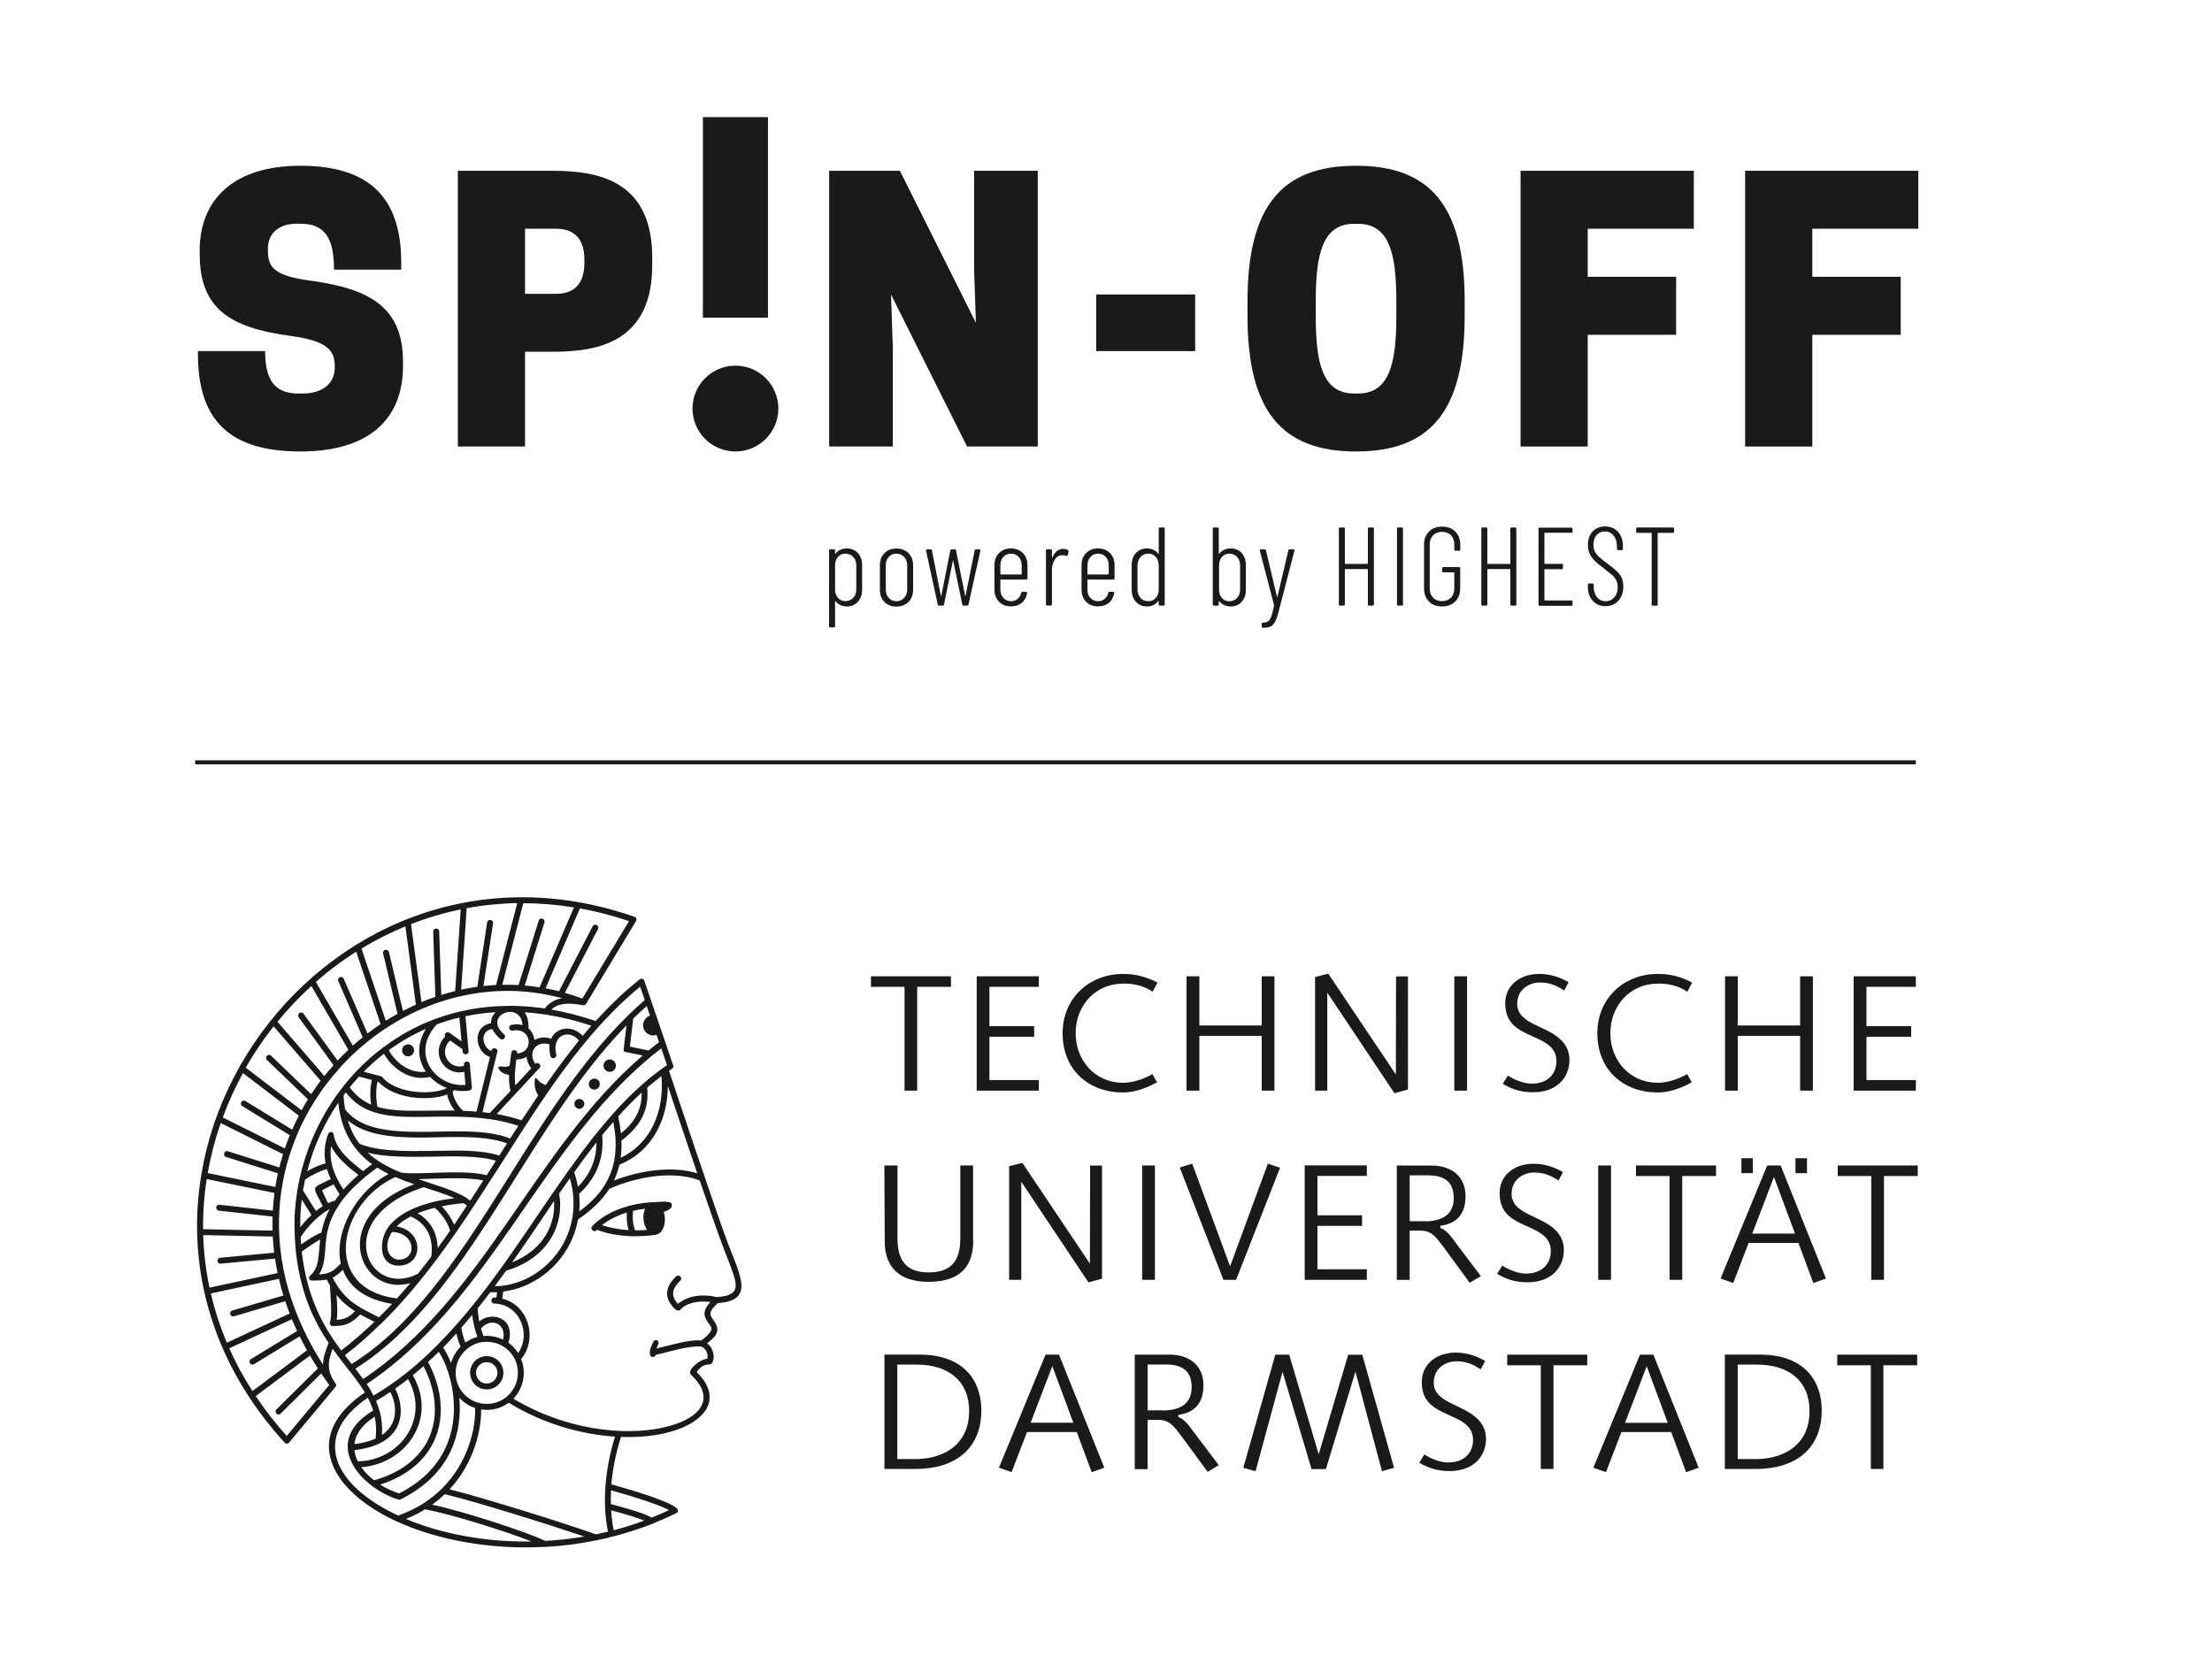
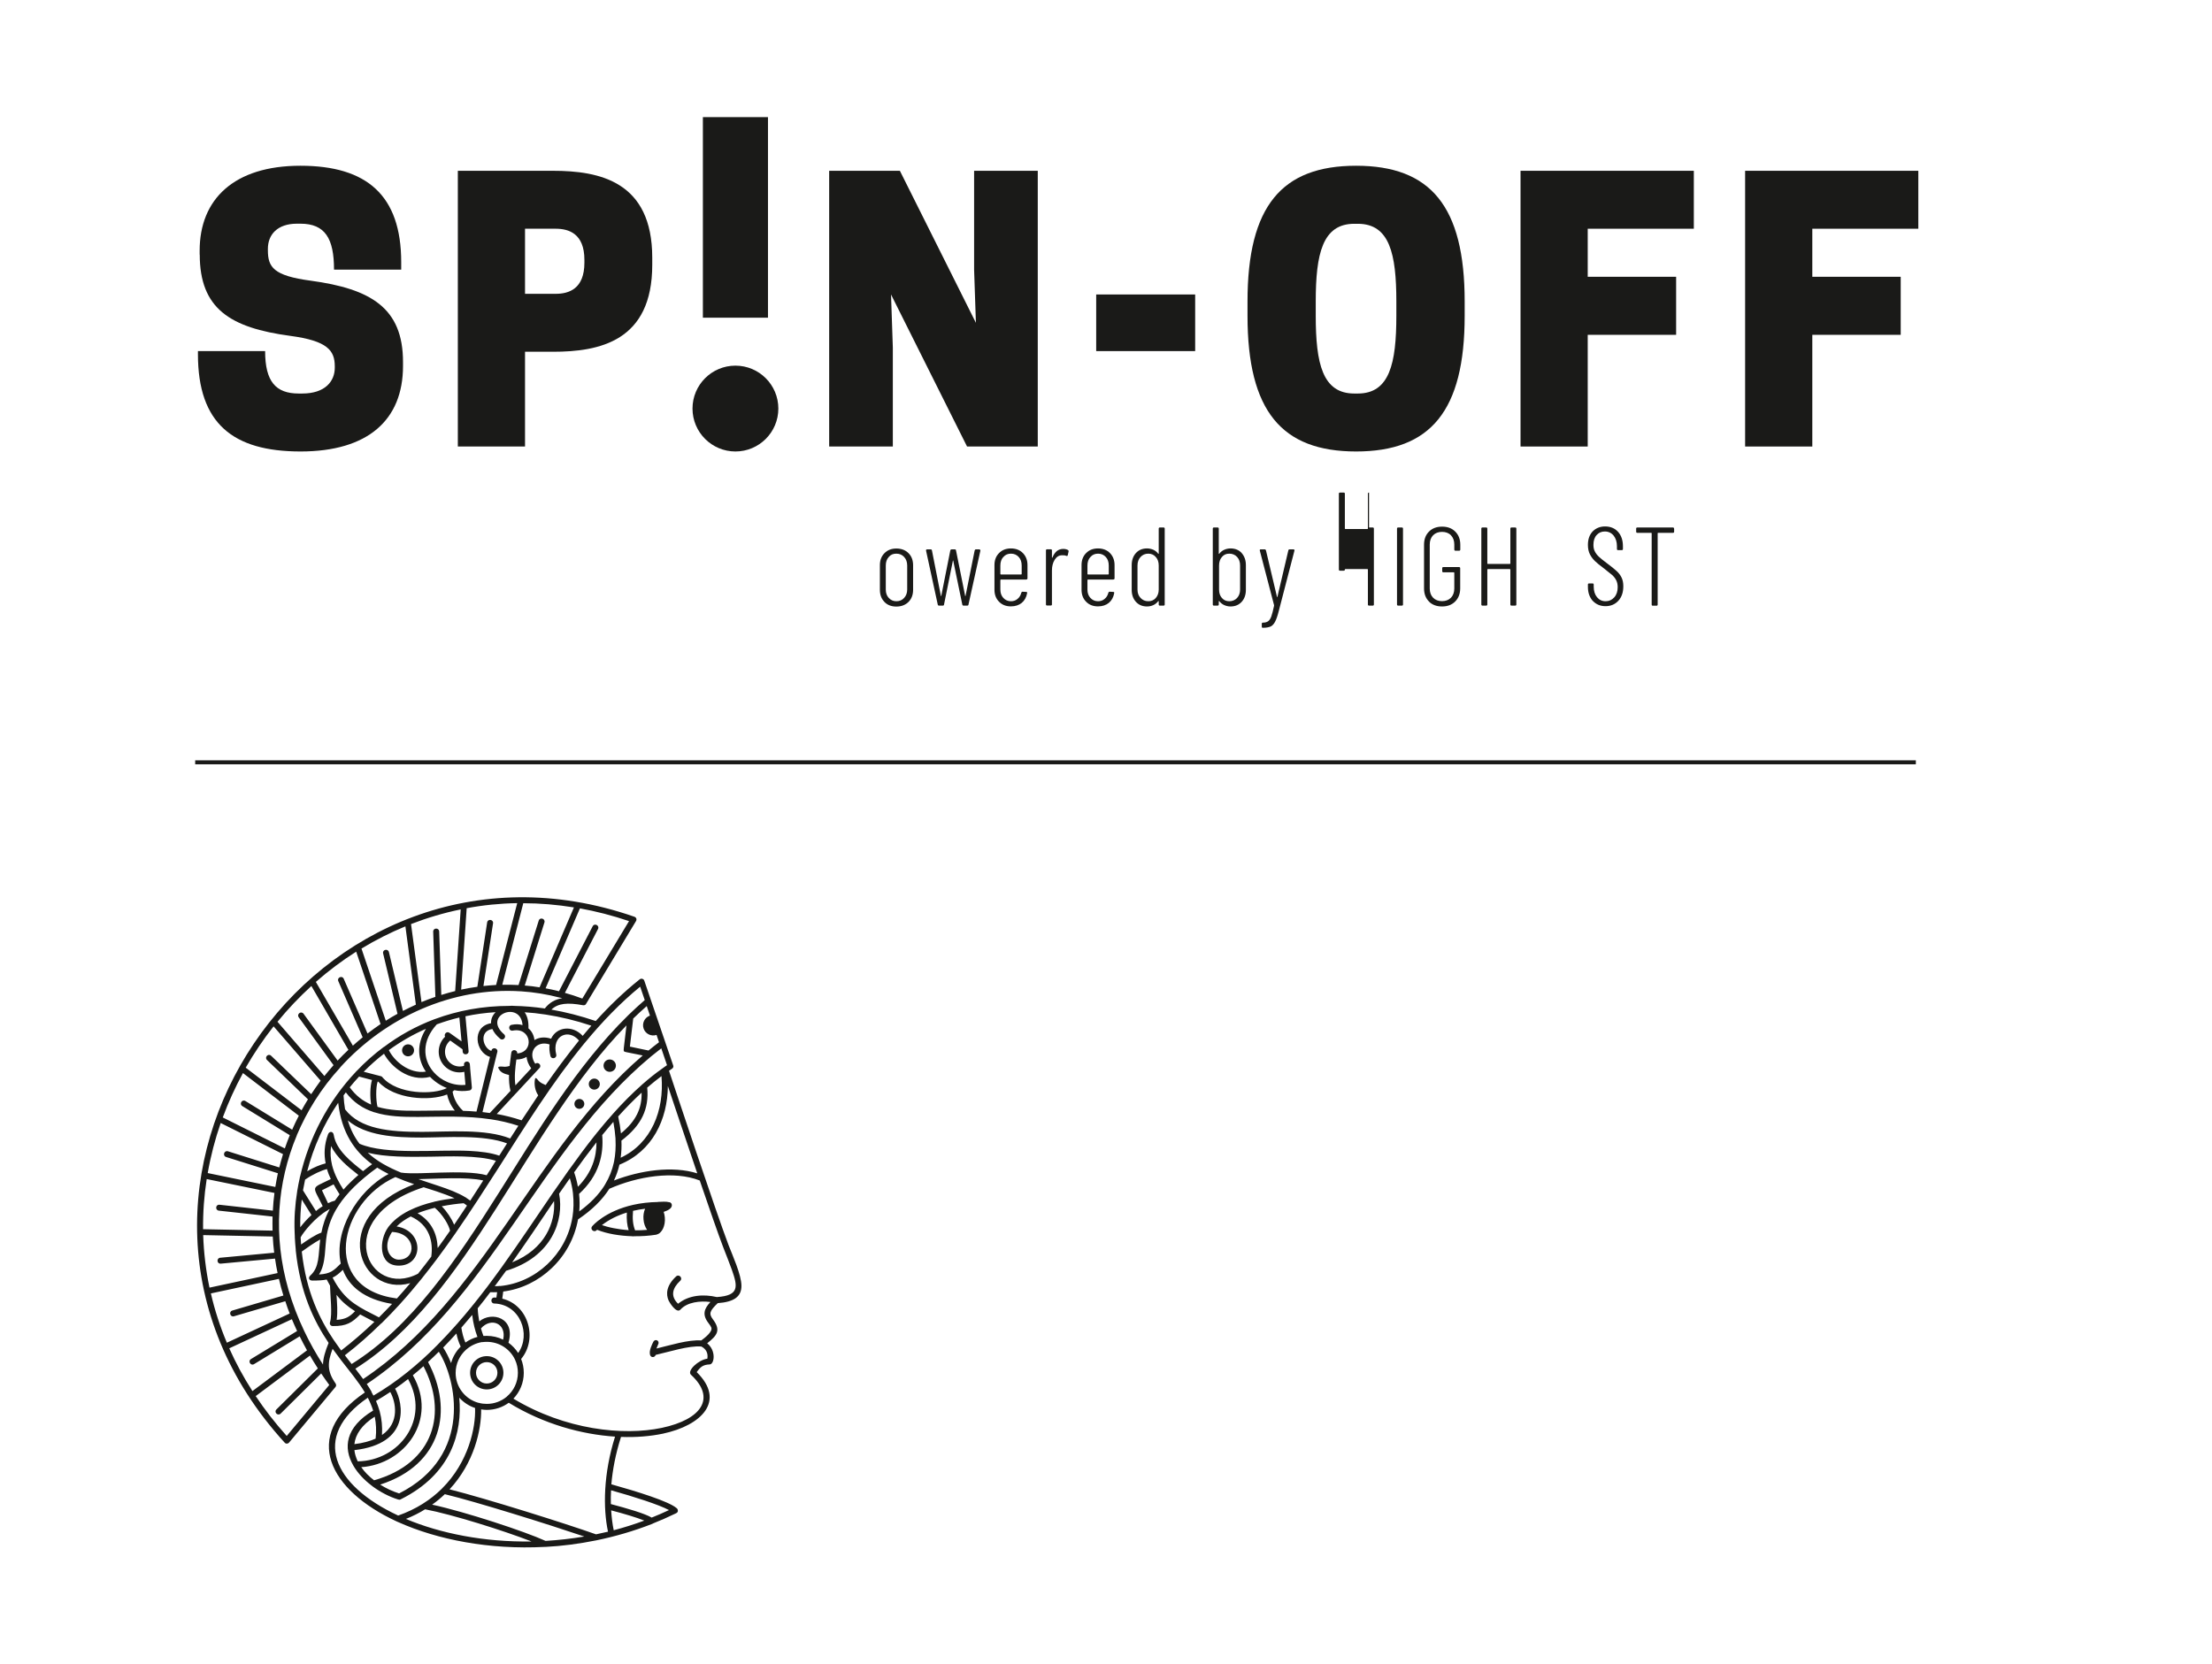
<svg xmlns="http://www.w3.org/2000/svg" id="Ebene_1" data-name="Ebene 1" viewBox="0 0 232.44 174.91">
  <defs>
    <style>      .cls-1 {        fill: #1a1a18;      }      .cls-1, .cls-2 {        stroke-width: 0px;      }      .cls-2 {        fill: #fff;      }    </style>
  </defs>
  <rect class="cls-2" width="232.44" height="174.91" />
  <rect class="cls-1" x="20.51" y="79.91" width="180.81" height=".42" />
  <g>
    <path class="cls-1" d="M69.14,126.32c.42-.02.87-.05,1.16.03.21.01.3.17.3.32,0,.38-.49.57-.86.7.06.18.1.38.12.58.08.88-.3,1.67-.86,1.8-.02,0-.04.01-.06.02-.69.11-1.5.17-2.33.16-.06.02-.12.02-.18,0-1.29-.04-2.63-.25-3.69-.68-.02.02-.03.03-.03.03-.27.32-.75-.08-.48-.4,0,0,.07-.09.2-.21.02-.02.04-.04.06-.06.69-.64,2.78-2.22,6.67-2.28M66.52,127.26c-.08.88,0,1.51.22,2.05.4,0,.82-.01,1.26-.05-.2-.28-.35-.67-.38-1.1-.04-.41.03-.81.17-1.12-.43.05-.85.12-1.27.22M66.06,129.29c-.17-.53-.23-1.12-.19-1.85-.95.29-1.85.72-2.62,1.32.29.1.7.22,1.22.32.46.09.99.17,1.59.21M75.31,136.33s.01,0,.02,0h-.01s-.01,0-.01,0ZM51.15,146.03c-.97,0-1.75-.78-1.75-1.75s.78-1.75,1.75-1.75,1.75.78,1.75,1.75-.78,1.75-1.75,1.75M51.15,145.41c.62,0,1.12-.5,1.12-1.13s-.5-1.12-1.12-1.12-1.13.5-1.13,1.12.51,1.13,1.13,1.13M43.51,110.39c0,.35-.28.63-.63.63s-.63-.28-.63-.63.28-.63.63-.63.63.28.63.63M61.4,116.02c0,.28-.23.52-.52.52s-.52-.23-.52-.52.23-.52.52-.52.52.23.52.52M64.72,112c0,.36-.29.65-.65.65s-.65-.29-.65-.65.29-.65.65-.65.65.29.65.65M63.03,113.94c0,.32-.26.58-.58.58s-.58-.26-.58-.58.26-.58.58-.58.58.26.58.58M52.16,136.39l.08-.58c-.24.01-.48.01-.72,0-.43.57-.87,1.14-1.32,1.69.02.49.08.95.16,1.38,1.33-1.1,3.85-.37,3.07,2.24.4.29.75.66,1.02,1.08,1.39-1.96.2-5.12-2.51-5.2-.42-.01-.4-.64.02-.63.07,0,.14,0,.2.01M52.78,136.49c2.79.67,3.74,4.25,1.98,6.34.18.45.28.94.28,1.46,0,1.05-.42,2.01-1.09,2.71,5.46,3.29,11.55,3.92,15.59,3.07,4.21-.89,5.72-3.14,3.07-5.58-.46-.42.8-1.58,1.72-1.69.1-.6-.15-1.03-.63-1.28-1.31-.12-3.41.57-4.8.88-.08.27-.48.34-.59,0-.14-.45.23-1.14.33-1.35.19-.41.71-.14.53.22-.06.13-.13.3-.19.46,1.44-.34,3.35-.95,4.71-.85.34-.25,1.24-.92,1.05-1.37-.05-.12-.15-.27-.32-.49-.67-.89-.39-1.51.23-2.18-1.07-.14-2.43,0-3.15.8-.42.46-1.16-.77-1.24-.95-.3-.68-.25-1.58.79-2.54.31-.28.73.18.43.46-.83.77-1.04,1.6-.26,2.38l.04.03c1.12-.92,2.68-1.02,4.06-.7h.01s.01,0,.01,0c2.37-.16,2.18-1.11,1.57-2.85-.24-.69-.57-1.48-.92-2.4-.51-1.33-1.45-4.05-2.46-7-2.7-1.06-6.54-.44-9.5.87-.73,1.14-1.8,2.22-3.29,3.22-.73,4.04-4.03,7.1-7.86,7.58l-.1.74ZM50.54,139.62c.08.28.17.54.26.79.12,0,.23-.01.35-.01.62,0,1.2.14,1.72.4.39-1.68-1.26-2.41-2.34-1.17M50.56,148.13c.03,2.12-.73,5.61-3.32,8.4,3.9.98,12.3,3.63,15.39,4.73.42-.09.84-.18,1.26-.28-.53-2.47-.49-6.09.74-9.99-3.5-.23-7.48-1.3-11.17-3.56-.64.47-1.44.75-2.3.75-.2,0-.4-.02-.6-.05M46.73,157.05c-.4.38-.84.75-1.32,1.09,3.51.76,9.73,2.81,11.92,3.81,1.34-.08,2.7-.23,4.07-.46-3.75-1.27-11.31-3.64-14.66-4.45M44.67,158.63c-.61.38-1.28.72-2.02,1.01,3.6,1.52,8.24,2.45,13.21,2.37-2.93-1.14-8.37-2.85-11.18-3.38M41.83,159.29c.96-.34,1.81-.75,2.56-1.22.03-.03.06-.05.09-.06.72-.45,1.35-.96,1.9-1.5.02-.02.04-.05.06-.06,2.8-2.78,3.56-6.41,3.48-8.47-.64-.21-1.21-.59-1.66-1.08.34,3.64-.83,8.02-6.11,10.66-.08.05-.1.05-.15.06-.03,0-.1,0-.19-.03-.9-.28-1.82-.76-2.63-1.35-.1-.07-.1-.07-.19-.15-.73-.56-1.36-1.23-1.8-1.95-.05-.08-.05-.08-.08-.14-1.04-1.82-.85-3.98,2.1-5.75-.15-.47-.34-.92-.56-1.35-6.02,4.11-3.63,9.21,3.18,12.38M50.29,147.43s.04,0,.06.02c.26.07.53.1.81.1.79,0,1.51-.28,2.07-.74.01-.01.02-.02.03-.03.71-.6,1.16-1.49,1.16-2.5,0-.48-.1-.94-.29-1.35-.01-.02-.03-.05-.03-.07-.53-1.09-1.65-1.83-2.94-1.83-.16,0-.32.01-.48.03h-.07c-.6.11-1.14.37-1.58.75l-.05.04c-.67.6-1.1,1.47-1.1,2.44,0,1.51,1.02,2.77,2.4,3.15M39.02,146.28s.02.03.03.05c.07.11.13.23.19.35,1.23-.72,2.4-1.53,3.51-2.42.01-.01.03-.02.05-.04.52-.42,1.04-.86,1.54-1.31.02-.03.05-.05.08-.07.51-.46,1.01-.94,1.49-1.43.02-.02.04-.04.06-.06.65-.66,1.29-1.34,1.91-2.04.02-.04.05-.08.09-.1.56-.63,1.1-1.28,1.64-1.94.02-.05.05-.08.09-.11.48-.59.94-1.19,1.41-1.8.04-.06.04-.04.08-.1.52-.69,1.02-1.38,1.53-2.08.02-.04.04-.07.07-.1,1.84-2.57,3.6-5.22,5.36-7.79.01-.03.03-.06.06-.08.5-.73,1.01-1.45,1.51-2.16.01-.03.03-.06.06-.08.87-1.22,1.75-2.41,2.65-3.55.08-.11.17-.21.26-.32.02-.04.04-.07.07-.09.53-.65,1.06-1.29,1.61-1.9.02-.03.04-.05.06-.07.97-1.09,1.98-2.11,3.03-3.04.02-.03.05-.05.08-.07.66-.58,1.33-1.12,2.03-1.61.03-.02.05-.04.08-.06l.1-.07s.03-.02.05-.04c.1-.07.19-.13.29-.2l-.6-1.77c-.34.26-.68.53-1.01.8-.02.02-.03.03-.05.04-11.8,9.8-16.84,25.7-29.89,34.44.18.27.35.54.51.82M52.54,135.16s.03,0,.04,0c3.68-.36,6.9-3.28,7.56-7.17,0-.03,0-.06.02-.1.12-.78.14-1.6.05-2.44,0-.03-.01-.07-.01-.1-.06-.5-.17-1-.32-1.51-.38.54-.76,1.08-1.13,1.62.54,2.76-.73,6.64-5.57,8.1-.39.54-.79,1.09-1.19,1.62.19,0,.37-.01.56-.03M65.22,121.68c3.22-1.51,4.6-4.97,4.29-8.58-.51.38-1.01.79-1.5,1.21.21,2.22-.58,3.95-2.71,5.57.03.62,0,1.22-.08,1.8M65.25,119.12c1.59-1.3,2.21-2.64,2.17-4.28-.85.78-1.67,1.62-2.46,2.5.13.61.23,1.2.29,1.78M60.73,124.73c1.48-1.5,1.95-3.12,1.95-4.67-.81,1.03-1.59,2.08-2.35,3.15.18.51.31,1.02.4,1.53M53.8,132.68c3.48-1.39,4.58-4.2,4.42-6.45-.79,1.17-1.56,2.3-2.29,3.39-.7,1.02-1.4,2.05-2.12,3.06M56.57,115.14c-.34-.48-.47-1.18-.35-1.74.06-.29.34.17.4.22.19.19.46.31.72.42.53-.76,1.06-1.5,1.61-2.24.62-.83,1.25-1.64,1.89-2.44-1.07-1.28-2.89-.55-2.39,1.47.1.4-.51.56-.61.15-.11-.45-.14-.85-.09-1.21-1.37-.45-2.35.8-1.5,2.04.28-.27.72.15.44.44l-2.44,2.63s-.05.06-.08.08l-1.97,2.12c.86.16,1.72.37,2.61.67.58-.88,1.16-1.76,1.75-2.63M53.48,112.98c-.47-.11-.93-.26-1.12-.75-.09-.22.6-.11.69-.11.17,0,.34-.04.5-.09.04-.35.08-.69.13-1.03,0,0,0-.02,0-.03.02-.11.03-.22.05-.33.06-.41.67-.33.62.08,1.85-.15,1.48-2.79-.47-2.4-.41.08-.53-.53-.12-.61.44-.09.83-.07,1.15.03-.2-2.65-4.26-1.03-1.95.96.32.27-.09.75-.41.47-.41-.35-.67-.69-.81-1.02-1.44.22-1.02,1.99-.1,2.31v-.05c.11-.4.72-.25.62.15l-.08.32s0,.03-.01.04l-1.47,5.96c.26.03.51.06.77.1l2.17-2.33c-.13-.54-.17-1.1-.15-1.66M55.33,111.08c-.28.17-.64.27-1.07.28-.12.89-.23,1.83-.1,2.71l1.66-1.79c-.3-.4-.45-.81-.49-1.21M37.73,113.15c-.34.37-.67.74-.98,1.13.63.87,1.38,1.44,2.24,1.81-.11-.77-.12-1.87.1-2.58l-1.36-.36ZM35.54,115.9c-1.5,2.21-2.6,4.66-3.26,7.2.67-.4,1.39-.7,1.94-.83-.19-.96-.15-1.97.25-3.05.14-.37.54-.33.6.06.25,1.59,1.84,2.84,3.08,3.81.3-.24.61-.49.95-.73-1.8-1.32-3.2-3.27-3.56-6.44M32.06,123.98c-.08.38-.15.75-.22,1.13l1.36,2.17c.23-.19.47-.36.71-.51-1.09-2.26-1.31-1.78.85-2.85-.16-.34-.3-.69-.4-1.05-.58.14-1.51.56-2.3,1.11M31.71,126.07c-.12.97-.17,1.95-.16,2.92.31-.4.71-.86,1.18-1.29l-1.02-1.63ZM31.59,130.04c.01.26.03.51.05.76.59-.42,1.55-1.07,2.13-1.25.15-.76.4-1.59.88-2.48-.05.03-.1.05-.15.08-.01,0-.03.02-.04.03-1.35.77-2.59,2.33-2.87,2.87M35.05,124.48l-1.22.62.64,1.36c.24-.12.47-.21.72-.27.15-.22.31-.44.49-.67-.22-.34-.43-.69-.62-1.04M35.36,136.1c.06.87.14,1.76.02,2.62,1-.07,1.38-.36,1.93-.91-.73-.46-1.36-.97-1.94-1.71M37.66,123.49c-1.09-.85-2.26-1.8-2.87-3.04-.1.7-.05,1.37.1,1.98v.02c.26,1.03.77,1.92,1.2,2.58.44-.5.96-1.01,1.57-1.54M41.2,129.48c-.08.12-.16.25-.22.38-.72,1.43.06,2.53.92,2.53,1.95,0,1.84-2.8-.7-2.91M40.82,123.38c-.4-.2-.8-.42-1.18-.66-.47.34-.89.66-1.28.99-.01.01-.03.03-.05.04-.83.69-1.48,1.34-2,1.97-.01.02-.03.04-.05.06-.24.28-.44.56-.62.83-.01.03-.03.06-.06.09-.74,1.12-1.06,2.13-1.23,3.03-.25,1.33-.06,3.05-.83,4.22,1.21-.07,1.55-.41,2.29-1.15-.74-3.33,1.65-7.61,5-9.4M39.76,113.69l-.07-.02c-.22.64-.19,1.99-.02,2.66,1.22.36,2.64.43,4.25.41,1.34,0,2.62-.04,3.87-.02-.45-.56-.7-1.16-.81-1.69-1.87.74-5.56.5-7.22-1.34M44.75,112.63c-.84-1.22-1.03-2.85.01-4.5-1.4.61-2.7,1.37-3.9,2.24.56,1.14,2.13,2.52,3.88,2.26M46.97,114.36c-.67-.26-1.29-.67-1.78-1.18-2.2.56-4.11-1.08-4.84-2.43-.76.58-1.47,1.22-2.13,1.89l1.34.35s.03,0,.05.01l.34.09s.1.02.15.05c.05.03.08.06.11.11,1.59,1.8,5.35,1.83,6.76,1.1M47.25,108.56l.18.13s.04.03.06.04l1.01.72-.23-2.51c-.82.2-1.61.44-2.37.72-1.62,1.77-1.44,3.65-.43,4.9.03.03.06.06.08.1.8.93,2.07,1.49,3.36,1.36l-.12-1.37c-.16.04-.33.06-.51.06-1.2,0-2.18-.98-2.18-2.18,0-.62.26-1.18.67-1.57-.15-.26.16-.62.46-.41M49.58,114.34c0,.05-.02.1-.06.15-.03.05-.08.09-.15.11-.02,0-.03,0-.05.01-.53.09-1.06.08-1.58-.03-.06.05-.12.1-.18.15.09.59.39,1.36,1.1,2.02.47.01.94.04,1.41.08l1.42-5.75c-1.54-.45-1.97-3.18.11-3.54-.02-.45.17-.85.48-1.16-1.09.07-2.15.21-3.17.43l.29,3.21s.01.07.01.11l.03.34c.04.41-.59.47-.62.06l-.02-.25-1.29-.92c-.34.28-.55.71-.55,1.18,0,.85.69,1.55,1.55,1.55.16,0,.31-.02.45-.07v-.11c-.05-.42.58-.47.61-.06l.03.32s0,.05,0,.07l.18,2.01s0,.05,0,.08M60.94,95.47l-3.61,8.4c.47.09.94.19,1.41.31l3.54-6.83c.19-.37.75-.08.56.29l-3.48,6.71c.61.17,1.22.37,1.83.6l4.91-8.14c-1.74-.59-3.46-1.03-5.16-1.34M54.99,94.92l-2.21,8.58c.57-.01,1.14,0,1.71.03l2.12-6.77c.12-.4.72-.21.6.19l-2.07,6.63c.52.04,1.04.1,1.56.19l3.61-8.4c-1.8-.29-3.57-.44-5.31-.44M49.04,95.45l-.58,8.56c.56-.12,1.13-.22,1.7-.3l1.03-6.76c.06-.41.68-.32.62.09l-1.01,6.59c.44-.05.88-.08,1.33-.11l2.22-8.6c-1.81.03-3.58.21-5.3.53M43.19,97.11l1.1,8.21c.48-.2.96-.38,1.46-.55l-.23-6.85c-.01-.42.61-.44.63-.02l.22,6.67c.48-.15.97-.29,1.46-.41l.58-8.58c-1.8.37-3.54.89-5.22,1.54M37.98,99.68l2.56,7.6c.4-.26.81-.5,1.23-.73l-1.51-6.34c-.1-.41.51-.55.61-.14l1.47,6.18c.45-.23.9-.45,1.36-.66l-1.1-8.23c-1.6.66-3.14,1.44-4.61,2.33M33.19,103.2l3.89,6.7c.34-.3.68-.6,1.03-.88l-2.56-5.9c-.17-.38.41-.63.57-.25l2.5,5.75c.45-.34.9-.67,1.37-.99l-2.56-7.61c-1.5.95-2.92,2.02-4.24,3.18M29.16,107.39l4.93,5.7c.31-.39.63-.77.96-1.14l-3.66-5.03c-.24-.34.26-.71.51-.37l3.58,4.92c.36-.39.74-.77,1.13-1.13l-3.89-6.71c-1.28,1.17-2.47,2.42-3.56,3.76M25.83,112.22l5.86,4.47c.21-.39.44-.77.67-1.15l-4.3-4.13c-.3-.29.13-.74.43-.45l4.21,4.04c.32-.48.65-.96.99-1.42l-4.94-5.71c-1.08,1.37-2.06,2.83-2.93,4.34M23.4,117.44l6.53,3.26c.16-.47.33-.93.52-1.39l-4.99-3.06c-.35-.22-.03-.75.33-.53l4.91,3.01c.22-.5.45-.99.7-1.47l-5.87-4.48c-.82,1.5-1.53,3.06-2.12,4.66M21.83,123.29l7.1,1.46c.08-.49.17-.96.27-1.44l-5.44-1.71c-.4-.12-.21-.72.19-.6l5.4,1.7c.12-.47.25-.94.39-1.4l-6.55-3.27c-.59,1.71-1.05,3.46-1.36,5.25M21.35,129.19l7.29.15c-.01-.5-.01-.99,0-1.48l-5.64-.62c-.42-.05-.35-.67.07-.62l5.6.62c.03-.63.09-1.25.17-1.86l-7.12-1.46c-.27,1.74-.4,3.51-.38,5.29M22.02,135.33l7.15-1.53c-.11-.51-.2-1.02-.27-1.52l-5.7.53c-.42.04-.47-.58-.06-.62l5.67-.53c-.07-.57-.12-1.14-.15-1.7l-7.31-.15c.06,1.83.28,3.68.66,5.51M23.84,141.12l6.6-3.07c-.17-.43-.32-.86-.46-1.29l-5.39,1.58c-.4.12-.58-.48-.18-.6l5.37-1.58c-.18-.58-.34-1.17-.47-1.75l-7.15,1.53c.4,1.74.96,3.47,1.68,5.18M32.57,142.47l-5.7,4.26c.95,1.43,2.04,2.83,3.26,4.19l4.47-5.36c-.3-.4-.58-.81-.85-1.21l-4.26,4.22c-.3.29-.74-.15-.44-.44l4.35-4.31c-.29-.45-.57-.9-.83-1.35M26.53,146.2l5.73-4.28c-.27-.49-.53-.98-.77-1.47l-4.79,2.92c-.36.22-.68-.32-.33-.53l4.85-2.95c-.19-.42-.38-.83-.55-1.24l-6.58,3.06c.68,1.52,1.49,3.03,2.44,4.5M61.23,108.87c.3-.36.61-.72.91-1.07-1.65-.55-3.25-.93-4.8-1.17-.03,0-.05,0-.08-.01-.72-.11-1.43-.19-2.13-.23.27.38.43.93.4,1.69.37.31.58.76.63,1.23.46-.28,1.06-.37,1.75-.14.57-1.26,2.26-1.46,3.32-.3M53.62,119.64c.28-.44.57-.88.85-1.32-.98-.32-1.93-.54-2.88-.68-.03,0-.06,0-.09-.01-2.48-.37-4.9-.26-7.57-.24-1.66.01-3.2-.05-4.56-.48-.04,0-.07-.01-.11-.03-1.12-.37-2.11-1.01-2.92-2.07-.08.11-.16.21-.24.32.03.52.08,1,.16,1.46,1.59,2.08,4.65,2.38,8.08,2.37,2.71,0,6.69-.35,9.28.7M52.46,121.46c.27-.43.54-.86.82-1.29-2.46-.94-6.4-.62-8.93-.61-2.93,0-5.89-.19-7.8-1.8.29.97.71,1.77,1.23,2.45,2.81,1.21,8.22.58,11.54.75,1.17.06,2.26.19,3.14.5M51.14,123.52c.32-.51.64-1.01.97-1.52-1.92-.6-5.01-.46-6.9-.43-2.3.03-4.7.05-6.57-.42.97.9,2.17,1.54,3.5,2.09.94.16,3.29.01,4.1,0,1.76-.05,3.69-.06,4.91.28M49.42,126.18c.46-.7.91-1.4,1.36-2.11-1.73-.4-4.86-.18-6.81-.14.68.24,1.38.46,2.09.7,1.05.35,2.05.72,2.87,1.22.03.01.07.03.09.06.14.09.27.18.4.28M47.73,128.71c.45-.66.9-1.33,1.34-2-.11-.09-.22-.17-.35-.25-.64.05-1.44.15-2.3.32.56.57,1.04,1.31,1.3,1.93M46,131.16c.44-.6.87-1.2,1.29-1.81-.12-.61-.79-1.73-1.6-2.41-.61.15-1.22.34-1.81.57,1.53.88,2.07,2.29,2.11,3.65M43.94,133.85c.47-.59.93-1.18,1.38-1.78.22-1.58-.19-3.34-2.16-4.22-.56.29-1.07.63-1.48,1.05,2.9.47,2.84,4.12.22,4.12-2.18,0-2.07-2.7-1.12-4.02.01-.02.03-.05.05-.07h0c.47-.61,1.16-1.19,2.14-1.69.03-.02.07-.04.11-.05.71-.35,1.56-.65,2.57-.89.04-.02.07-.03.12-.03.6-.14,1.27-.25,1.99-.34-.56-.25-1.19-.48-1.87-.71-.44-.15-.9-.29-1.37-.44-9.87,3.19-5.91,11.89-.56,9.07M41.7,136.48c.48-.53.95-1.07,1.41-1.62-5.36,1.52-8.74-6.93.41-10.4-.66-.22-1.32-.47-1.97-.75-5.95,2.66-7.94,11.72.15,12.76M39.82,138.46c.47-.47.93-.94,1.38-1.42-2.92-.48-4.53-1.85-5.17-3.58-.4.39-.72.65-1.08.82.09.18.19.35.28.51.04.03.06.08.08.13,1.18,1.93,2.49,2.5,4.52,3.54M40.06,139.09c-1.2,1.18-2.47,2.31-3.82,3.35l.09.12c.21.27.41.54.62.8,6.3-3.93,10.91-10.78,15.49-18.03,3.97-6.28,8.14-13.31,13.55-18.6.02-.03.05-.06.08-.08.55-.53,1.11-1.05,1.68-1.54l-.48-1.41c-2.09,1.71-3.99,3.69-5.75,5.82-.02.03-.04.06-.07.08-3.39,4.12-6.28,8.78-9.05,13.12-1.46,2.28-2.94,4.58-4.49,6.82-.01.03-.04.06-.06.09-.63.9-1.27,1.8-1.93,2.68-.02.03-.04.06-.06.08-.48.63-.96,1.26-1.46,1.88-.01.03-.04.05-.06.08-.73.9-1.47,1.78-2.25,2.64-.02.03-.04.06-.07.08-.62.68-1.25,1.34-1.9,1.98l-.05.04ZM67.96,105.74c-.48.42-.96.86-1.42,1.31l-.35,2.95,1.96.41c.36-.3.73-.59,1.1-.87l-.26-.77c-.56.19-1.17-.11-1.36-.67-.19-.56.11-1.17.67-1.36l-.34-1ZM38.16,144.94c12.81-8.57,17.92-24.18,29.38-34.01l-1.69-.34c-.33-.07-.33-.07-.3-.44l.28-2.38c-10.58,10.81-16.49,28.55-28.49,36.08.28.37.56.73.82,1.09M35.11,140.89s.05.06.06.09c.23.33.45.65.68.96,1.23-.95,2.39-1.96,3.49-3.01-.54-.28-1.04-.53-1.49-.78-.85.85-1.42,1.24-2.87,1.22-.24,0-.37-.18-.3-.41.26-.83.02-2.81,0-3.84-.12-.2-.23-.41-.35-.64-.39.08-.86.11-1.5.11-.36,0-.48-.3-.21-.54.97-.88.82-2.15,1.03-3.78-.56.29-1.56.99-1.94,1.27.48,4.28,1.88,7.11,3.4,9.36M33.94,143.49c0-.73.24-1.48.59-2.35-1.56-2.32-2.98-5.27-3.45-9.69,0-.03-.01-.06,0-.09-.04-.42-.08-.85-.1-1.3,0-.03-.01-.07,0-.1,0-.15-.01-.3-.02-.45-.06-1.43.04-2.88.27-4.31,0-.04,0-.08.02-.12.07-.43.15-.85.25-1.28,0-.04,0-.09.03-.13.93-4.05,2.94-7.93,5.88-11.04.02-.03.04-.06.08-.08.86-.91,1.81-1.75,2.83-2.51h.02c1.59-1.2,3.37-2.19,5.31-2.92.02-.01.04-.02.06-.02,2.38-.88,4.99-1.38,7.83-1.38.17-.02.33-.02.49,0,1.05.02,2.12.11,3.22.27.49-.63,1.09-.96,1.83-1.08-.06-.02-.13-.04-.19-.05-.01,0-.02,0-.03,0-1.36-.36-2.73-.58-4.09-.67h-.02c-7.22-.47-14.19,2.7-19,7.99v.02c-.99,1.07-1.87,2.23-2.65,3.46,0,.02-.02.03-.03.05-.72,1.14-1.35,2.35-1.88,3.6,0,0,0,.01,0,.02-.52,1.24-.94,2.53-1.25,3.86-1.2,5.14-.75,10.88,2.03,16.7h0c.57,1.21,1.25,2.42,2.03,3.62M48.91,141.1c.38-.27.8-.47,1.26-.59-.25-.66-.45-1.44-.55-2.31-.38.45-.76.9-1.14,1.34.08.51.2,1.04.42,1.55M47.4,143.26c.18-.67.54-1.26,1.01-1.73-.22-.46-.36-.93-.45-1.38-.46.5-.92,1-1.39,1.48.28.42.57.98.83,1.63M63.52,124.59s.03-.07.06-.1c.45-.74.75-1.52.93-2.33,0-.03,0-.07.02-.1.14-.73.19-1.49.15-2.28,0-.03-.01-.07,0-.11-.04-.57-.12-1.16-.23-1.76-.4.46-.78.92-1.17,1.39.17,2.02-.3,4.22-2.43,6.18.07.63.07,1.24.02,1.84,1.18-.86,2.05-1.77,2.66-2.74M64.52,124.07c2.75-1.06,6.12-1.57,8.75-.75-1.18-3.47-2.4-7.13-3.09-9.18-.03,3.53-1.63,6.87-5.09,8.27-.13.57-.32,1.12-.57,1.65M39.96,156.04c.6.38,1.28.7,1.98.92,7.86-3.98,5.97-12.09,4.17-14.89-.37.37-.75.73-1.13,1.08,2.7,5.04,1.46,10.79-5.02,12.88M37.96,154.2c.35.5.81.97,1.35,1.38,6.38-1.81,7.71-7.16,5.19-11.99-.37.33-.74.64-1.12.95,2.67,4.63-.82,9.35-5.42,9.66M37.24,152.4c.04.4.17.8.35,1.19,4.37-.07,7.65-4.43,5.29-8.65-.44.35-.9.69-1.36,1.01.88,1.59,1.61,5.78-4.28,6.46M39.38,148.89c-1.38.88-2.03,1.88-2.14,2.89.92-.11,1.65-.32,2.23-.58.1-.84.05-1.6-.09-2.3M39.88,148.27s.03.07.03.11c.2.75.28,1.55.23,2.44,1.91-1.31,1.44-3.49.87-4.52-.49.33-.99.64-1.5.94.14.33.27.68.37,1.03M68.59,160.14s-.06.03-.08.03c-1.92.75-3.86,1.31-5.79,1.71-.03.01-.06.02-.1.02-1.78.36-3.55.59-5.29.68-.03,0-.06,0-.09,0-5.83.31-11.27-.76-15.36-2.59l-.14-.06s-.08-.03-.11-.05c-6.95-3.22-10.08-8.93-3.29-13.53-.7-1.17-1.62-2.25-2.52-3.42-.29-.38-.58-.77-.87-1.17-.54,1.43-.6,2.35.31,3.64.1.15.07.3-.03.4l-4.85,5.81c-.13.15-.34.16-.47.01-24.24-26.57,3.38-66.87,36.75-55.27.2.07.28.27.17.46l-5.23,8.67c-.05.12-.17.2-.34.17-1.63-.3-2.62-.21-3.32.46,1.51.26,3.06.66,4.66,1.2,1.43-1.58,2.94-3.04,4.58-4.35.02-.02.05-.04.07-.05.08-.05.17-.06.25-.03.08.02.15.07.19.16.01.03.03.06.03.08l3.01,8.83c.03.07.04.15.01.22-.02.07-.08.13-.15.17-.1.06-.19.13-.29.2.62,1.86,4.93,14.83,6.26,18.33.42,1.09,1.33,3.08,1.35,4.24.02,1.18-.8,1.73-2.49,1.85-.84.81-.96,1.1-.51,1.7.9,1.19.4,1.72-.6,2.52.97.78.75,2.2.27,2.22-.7.03-.97.25-1.37.81,3.08,3.02.53,5.6-3.56,6.47-1.29.27-2.79.4-4.4.34,0,.02,0,.03-.01.05-.55,1.73-.87,3.4-1,4.93,2.75.77,5.99,1.78,6.84,2.49.03.02.06.05.08.07.06.08.08.16.07.24,0,.08-.05.16-.13.21-.03.02-.06.03-.09.05-.81.39-1.62.75-2.43,1.07M64.19,158.08c1.71.45,3.57.99,4.29,1.42.61-.24,1.22-.51,1.82-.79-1.09-.58-3.66-1.4-6.09-2.08-.03.5-.03.98-.02,1.44M67.69,159.81c-.76-.31-2.09-.71-3.47-1.07.05.76.14,1.47.27,2.09,1.07-.28,2.14-.62,3.2-1.01" />
-     <path class="cls-1" d="M193.06,142.38v1.11h3.53v10.9h1.32v-10.9h3.55v-1.11h-8.41ZM184.92,142.37h-3.67v12.02h3.26c4.16,0,6.92-2.11,6.92-6.17,0-2.94-1.68-5.85-6.51-5.85M184.36,153.35h-1.76v-9.93h2.03c3.33,0,5.52,1.71,5.52,4.89s-2.23,5.05-5.79,5.05M178.5,154.26l-4.76-11.88h-1.41l-4.9,11.88,1.33.46,1.62-4.21h5.23l1.57,4.22,1.32-.47ZM173.04,143.59l2.21,5.95h-4.49l2.28-5.95ZM158.38,142.38v1.11h3.53v10.9h1.33v-10.9h3.55v-1.11h-8.41ZM152.23,153.71c-.93,0-1.89-.41-2.56-.85l-.53.87c.97.58,1.93.88,3.18.88,2.61,0,3.83-1.64,3.83-3.38s-1.3-2.6-2.67-3.26l-1.01-.49c-.88-.44-1.81-1.01-1.81-2.15,0-1.56,1.28-2.26,2.39-2.26s1.85.4,2.55.85l.46-.88c-.93-.54-1.95-.88-3.08-.88-2.12,0-3.58,1.28-3.58,3.09,0,2.51,1.84,2.97,3.61,3.82.97.47,1.78,1.06,1.78,2.28,0,1.44-1.06,2.35-2.54,2.35M135.48,142.38h-1.47l-3.36,11.89,1.29.35,2.83-10.44,3.05,10.22h1.51l3.1-10.24,2.79,10.46,1.27-.35-3.34-11.89h-1.48l-3.1,10.47-3.1-10.47ZM122.87,142.38h-3.63s0,12.03,0,12.03h1.35v-5.18h1.1c.89,0,1.35.33,1.87.96l.52.66,2.82,3.84,1.17-.7-2.38-3.15c-.47-.58-1.11-1.7-1.87-1.89v-.25c1.67-.22,2.64-1.18,2.64-3.12s-1.33-3.21-3.59-3.21M122.19,148.23h-1.6v-4.82h1.94c2.07,0,2.69,1.01,2.69,2.4,0,1.91-1.49,2.43-3.02,2.43M116.04,154.25l-4.76-11.88h-1.41l-4.9,11.88,1.33.47,1.62-4.21h5.23l1.57,4.22,1.32-.47ZM110.58,143.58l2.21,5.95h-4.49l2.28-5.95ZM96.61,142.37h-3.67v12.02h3.26c4.16,0,6.92-2.11,6.92-6.17,0-2.94-1.68-5.85-6.51-5.85M96.05,153.35h-1.76v-9.93h2.03c3.33,0,5.52,1.71,5.52,4.89s-2.23,5.05-5.8,5.05M193.11,122.49v1.11h3.53v10.91h1.33v-10.91h3.55v-1.11h-8.41ZM184.19,121.73h-1.2v1.57h1.2v-1.57ZM189.88,121.73h-1.21v1.57h1.21v-1.57ZM191.87,134.37l-4.76-11.88h-1.41l-4.9,11.88,1.33.47,1.62-4.21h5.23l1.57,4.22,1.32-.47ZM186.41,123.7l2.21,5.95h-4.49l2.28-5.95ZM171.91,122.49v1.11h3.53v10.91h1.33v-10.91h3.55v-1.11h-8.41ZM167.94,134.51h1.35v-12.02h-1.35v12.02ZM160.42,133.86c-.93,0-1.89-.41-2.56-.85l-.54.87c.97.58,1.93.89,3.18.89,2.61,0,3.83-1.64,3.83-3.39s-1.3-2.6-2.67-3.26l-1.01-.48c-.88-.44-1.81-1.02-1.81-2.15,0-1.56,1.28-2.26,2.39-2.26s1.85.4,2.55.84l.46-.88c-.93-.54-1.95-.88-3.08-.88-2.12,0-3.58,1.28-3.58,3.09,0,2.51,1.84,2.97,3.61,3.82.97.47,1.77,1.06,1.77,2.28,0,1.44-1.06,2.35-2.54,2.35M150.41,122.5h-3.63s0,12.02,0,12.02h1.35v-5.18h1.1c.89,0,1.35.33,1.87.97l.52.66,2.82,3.85,1.17-.7-2.38-3.15c-.47-.58-1.11-1.7-1.87-1.89v-.25c1.67-.22,2.64-1.18,2.64-3.12s-1.33-3.21-3.59-3.21M149.73,128.35h-1.6v-4.82h1.94c2.07,0,2.69,1.01,2.69,2.4,0,1.91-1.5,2.43-3.02,2.43M137.1,122.49v12.02h6.53v-1.11h-5.19v-4.56h4.69v-1.11h-4.69v-4.14h5.19v-1.11h-6.53ZM125.28,122.3l-1.31.41,4.59,11.8h1.33l4.62-11.78-1.28-.43-3.97,10.79-3.98-10.79ZM120.02,134.51h1.34v-12.02h-1.34v12.02ZM107.44,122.22l-1.4.35v11.94h1.28v-10.31s7.06,10.58,7.06,10.58l1.42-.39v-11.89h-1.25l-.02,10.31-7.09-10.58ZM102.25,130.37v-7.88h-1.34v7.69c0,2.7-1.3,3.55-3.37,3.55-2.27,0-3.23-1.24-3.23-3.55v-7.69h-1.38l.04,8c0,2.74,1.61,4.23,4.58,4.23,2.26,0,4.72-.72,4.72-4.34M194.78,102.61v12.02h6.54v-1.11h-5.19v-4.56h4.7v-1.11h-4.7v-4.13h5.19v-1.11h-6.54ZM181.27,102.61v12.02h1.34v-5.76h6.55v5.76h1.34v-12.02h-1.34v5.17h-6.55v-5.17h-1.34ZM174.2,103.37c1.15,0,2.17.23,3.11.86l.51-.96c-1.13-.59-2.24-.91-3.62-.91-3.55,0-6.35,2.56-6.35,6.23,0,3.91,2.79,6.23,6.35,6.23,1.22,0,2.51-.47,3.57-1.07l-.48-.86c-.94.52-2.03.91-3.09.91-2.92,0-4.98-2.32-4.98-5.21s2.06-5.21,4.98-5.21M161.01,113.89c-.93,0-1.89-.41-2.56-.85l-.54.87c.97.58,1.93.89,3.18.89,2.61,0,3.83-1.64,3.83-3.39s-1.3-2.6-2.67-3.26l-1.01-.48c-.88-.44-1.81-1.02-1.81-2.15,0-1.56,1.28-2.26,2.39-2.26s1.85.39,2.55.85l.46-.88c-.93-.54-1.95-.87-3.08-.87-2.12,0-3.58,1.28-3.58,3.08,0,2.51,1.84,2.97,3.61,3.82.97.47,1.77,1.06,1.77,2.28,0,1.44-1.06,2.35-2.54,2.35M152.82,114.63h1.34v-12.02h-1.34v12.02ZM139.59,102.33l-1.4.36v11.94h1.28v-10.31s7.06,10.58,7.06,10.58l1.42-.39v-11.89h-1.25l-.02,10.31-7.09-10.58ZM124.68,102.61v12.02h1.35v-5.76h6.55v5.76h1.34v-12.02h-1.34v5.17h-6.55v-5.17h-1.35ZM118.01,103.37c1.15,0,2.17.23,3.11.86l.51-.96c-1.13-.59-2.25-.91-3.62-.91-3.55,0-6.35,2.56-6.35,6.23,0,3.91,2.79,6.23,6.35,6.23,1.22,0,2.5-.47,3.57-1.07l-.48-.86c-.94.52-2.03.91-3.09.91-2.92,0-4.98-2.32-4.98-5.21s2.06-5.21,4.98-5.21M102.63,102.61v12.02h6.53v-1.11h-5.19v-4.56h4.7v-1.11h-4.7v-4.13h5.19v-1.11h-6.53ZM91.52,102.61v1.11h3.53v10.91h1.33v-10.91h3.55v-1.11h-8.41Z" />
    <path class="cls-1" d="M20.98,26.75v-.41c0-5.39,3.6-8.92,10.59-8.92s10.59,3.12,10.59,10.14v.78h-7.06c0-3.27-.93-4.83-3.53-4.83h-.37c-2.05,0-3.05,1.15-3.05,2.64v.15c0,1.78.59,2.68,4.5,3.2,6.32.86,9.7,2.86,9.7,8.55v.41c0,5.68-3.68,8.99-10.77,8.99s-10.78-2.93-10.78-10.22v-.33h7.06c0,3.19,1.11,4.46,3.53,4.46h.37c2.42,0,3.42-1.3,3.42-2.71v-.15c0-1.67-.78-2.68-4.68-3.2-6.32-.85-9.51-2.86-9.51-8.55" />
    <path class="cls-1" d="M58.4,30.88c1.38,0,3.01-.52,3.01-3.27v-.3c0-2.75-1.63-3.27-3.01-3.27h-3.23v6.84h3.23ZM55.17,46.93h-7.06v-28.98h9.99c4.91,0,10.44,1.12,10.44,9.14v.74c0,8.03-5.54,9.14-10.44,9.14h-2.93v9.96Z" />
  </g>
  <rect class="cls-1" x="73.86" y="12.31" width="6.84" height="21.08" />
  <polygon class="cls-1" points="109.05 46.93 101.62 46.93 93.63 30.95 93.82 36.53 93.82 46.93 87.13 46.93 87.13 17.95 94.56 17.95 102.55 33.93 102.36 28.35 102.36 17.95 109.05 17.95 109.05 46.93" />
  <rect class="cls-1" x="115.19" y="30.95" width="10.4" height="5.95" />
  <path class="cls-1" d="M142.68,41.36c3.34,0,4.05-3.16,4.05-8.18v-1.49c0-5.02-.71-8.17-4.05-8.17h-.37c-3.34,0-4.05,3.16-4.05,8.17v1.49c0,5.02.71,8.18,4.05,8.18h.37ZM131.09,33.18v-1.49c0-10.03,3.6-14.27,11.41-14.27s11.41,4.24,11.41,14.27v1.49c0,10.03-3.6,14.27-11.41,14.27s-11.41-4.24-11.41-14.27" />
  <polygon class="cls-1" points="177.99 17.95 177.99 24.04 166.84 24.04 166.84 29.09 176.13 29.09 176.13 35.19 166.84 35.19 166.84 46.93 159.78 46.93 159.78 17.95 177.99 17.95" />
  <polygon class="cls-1" points="201.58 17.95 201.58 24.04 190.44 24.04 190.44 29.09 199.73 29.09 199.73 35.19 190.44 35.19 190.44 46.93 183.38 46.93 183.38 17.95 201.58 17.95" />
  <g>
    <path class="cls-1" d="M81.79,42.94c0,2.49-2.02,4.51-4.51,4.51s-4.51-2.02-4.51-4.51,2.02-4.51,4.51-4.51,4.51,2.02,4.51,4.51" />
-     <path class="cls-1" d="M89.66,58.54c-.21-.23-.49-.35-.82-.35s-.58.11-.78.34c-.2.23-.31.52-.31.89v2.53c0,.37.1.66.31.89.2.23.46.34.78.34s.61-.12.82-.35c.21-.23.32-.53.32-.88v-2.53c0-.36-.1-.65-.32-.88M90.15,58.13c.29.33.44.75.44,1.27v2.58c0,.52-.15.95-.44,1.27-.29.32-.68.49-1.17.49-.23,0-.45-.05-.66-.14-.2-.09-.38-.23-.51-.41-.02-.02-.03-.02-.04-.02-.01,0-.02.01-.02.03v2.62c0,.08-.04.12-.12.12h-.39c-.08,0-.12-.04-.12-.12v-7.97c0-.08.04-.12.12-.12h.39c.08,0,.12.04.12.12v.33s0,.03.02.03c.01,0,.03,0,.03-.02.14-.18.31-.32.51-.41.2-.09.42-.14.66-.14.48,0,.87.16,1.17.48" />
    <path class="cls-1" d="M95.01,62.84c.21-.23.32-.53.32-.88v-2.52c0-.37-.11-.67-.32-.9-.21-.23-.48-.35-.82-.35s-.6.11-.8.35c-.21.23-.31.53-.31.9v2.52c0,.36.1.65.31.88.21.23.48.35.8.35s.61-.11.82-.35M92.93,63.25c-.32-.32-.47-.75-.47-1.27v-2.58c0-.52.16-.94.48-1.26.32-.33.74-.49,1.25-.49s.96.16,1.28.49c.32.32.48.75.48,1.27v2.58c0,.52-.16.95-.48,1.27-.32.32-.75.49-1.28.49s-.94-.16-1.26-.49" />
    <path class="cls-1" d="M98.54,63.54l-1.23-5.67v-.02c0-.07.03-.11.11-.11h.38c.08,0,.12.04.13.11l.94,4.78s.01.03.02.03.02-.01.02-.03l.95-4.78c.02-.07.06-.11.13-.11h.34c.08,0,.12.04.13.11l.96,4.78s.01.03.02.03.01-.01.02-.03l.96-4.78c.02-.07.06-.11.13-.11h.36s.07.02.09.05c.02.02.03.05.02.09l-1.25,5.66c0,.07-.05.11-.13.11h-.39c-.07,0-.11-.03-.13-.11l-.95-4.6s-.02-.04-.02-.04-.02.01-.02.04l-.93,4.6c0,.07-.05.11-.13.11h-.4c-.07,0-.11-.03-.13-.11" />
    <path class="cls-1" d="M105.43,58.54c-.21.23-.31.53-.31.9v.89s.02.05.05.05h2.14s.05-.02.05-.05v-.89c0-.37-.1-.67-.31-.9-.21-.23-.48-.35-.81-.35s-.6.11-.8.35M107.86,60.91h-2.69s-.05.02-.05.05v1c0,.36.1.65.31.88.21.23.48.35.8.35.27,0,.51-.08.7-.25.2-.16.32-.38.39-.64.02-.07.07-.11.13-.11l.38.02s.06,0,.08.02c.02.02.03.04.02.07v.05c-.08.43-.27.77-.56,1.01s-.68.37-1.14.37c-.52,0-.93-.16-1.25-.49-.32-.32-.48-.74-.48-1.26v-2.59c0-.52.16-.94.48-1.26.32-.33.74-.49,1.25-.49s.94.16,1.26.49c.32.33.48.75.48,1.26v1.39c0,.08-.04.12-.12.12" />
    <path class="cls-1" d="M112.23,57.81c.05.03.07.08.06.15l-.09.4c-.02.07-.07.09-.15.06-.12-.05-.28-.07-.46-.06-.31,0-.57.16-.76.47-.19.3-.29.68-.29,1.12v3.57c0,.08-.04.12-.12.12h-.39c-.08,0-.12-.04-.12-.12v-5.67c0-.08.04-.12.12-.12h.39c.08,0,.12.04.12.12v.73s0,.04.02.04c.02,0,.03-.01.04-.04.11-.28.26-.5.45-.66.19-.15.42-.23.68-.23.19,0,.36.04.5.12" />
    <path class="cls-1" d="M114.58,58.54c-.21.23-.31.53-.31.9v.89s.02.05.05.05h2.14s.05-.02.05-.05v-.89c0-.37-.1-.67-.31-.9-.21-.23-.48-.35-.81-.35s-.6.11-.8.35M117.01,60.91h-2.69s-.05.02-.05.05v1c0,.36.1.65.31.88.21.23.48.35.8.35.27,0,.51-.08.7-.25.2-.16.32-.38.39-.64.02-.07.07-.11.13-.11l.38.02s.06,0,.08.02c.02.02.03.04.02.07v.05c-.08.43-.27.77-.56,1.01s-.68.37-1.14.37c-.52,0-.93-.16-1.25-.49-.32-.32-.48-.74-.48-1.26v-2.59c0-.52.16-.94.48-1.26.32-.33.74-.49,1.25-.49s.94.16,1.26.49c.32.33.48.75.48,1.26v1.39c0,.08-.04.12-.12.12" />
    <path class="cls-1" d="M121.45,62.85c.2-.23.31-.52.31-.89v-2.52c0-.37-.1-.67-.31-.9-.2-.23-.46-.35-.78-.35-.34,0-.61.12-.82.35-.21.23-.32.53-.32.9v2.52c0,.36.1.65.32.88.21.23.48.35.82.35.32,0,.58-.11.78-.34M121.88,55.44h.39c.08,0,.12.04.12.12v7.97c0,.08-.04.12-.12.12h-.39c-.08,0-.12-.04-.12-.12v-.33s0-.03-.02-.03c-.01,0-.03,0-.04.02-.14.18-.31.32-.51.41-.2.09-.42.14-.66.14-.49,0-.87-.16-1.17-.49-.29-.32-.44-.74-.44-1.26v-2.59c0-.52.15-.95.44-1.27.29-.32.68-.49,1.17-.49.23,0,.45.05.66.14.2.09.38.23.51.41.01.02.03.02.04.02.01,0,.02-.01.02-.03v-2.62c0-.08.04-.12.12-.12" />
    <path class="cls-1" d="M130,58.54c-.21-.23-.49-.35-.82-.35s-.58.11-.78.35c-.2.23-.3.53-.3.9v2.52c0,.37.1.66.3.89.2.23.46.34.78.34s.61-.12.82-.35c.21-.23.31-.53.31-.88v-2.52c0-.37-.1-.67-.31-.9M130.48,58.13c.29.33.44.75.44,1.27v2.59c0,.52-.15.94-.44,1.26-.29.32-.68.49-1.17.49-.24,0-.45-.05-.66-.14-.2-.09-.38-.23-.52-.41-.02-.02-.03-.02-.04-.02-.01,0-.02.01-.02.03v.33c0,.08-.04.12-.12.12h-.39c-.08,0-.12-.04-.12-.12v-7.97c0-.08.04-.12.12-.12h.39c.08,0,.12.04.12.12v2.62s0,.03.02.03c.01,0,.03,0,.04-.02.14-.18.31-.32.52-.41.2-.09.42-.14.66-.14.48,0,.87.16,1.17.48" />
    <path class="cls-1" d="M132.61,65.95s-.02-.05-.02-.08v-.31c0-.08.04-.12.12-.12h.01c.23,0,.42-.06.54-.15.13-.09.24-.26.33-.5.09-.24.18-.62.29-1.12,0-.02,0-.03,0-.04,0-.01,0-.02,0-.03l-1.5-5.74v-.03c-.01-.06.03-.09.11-.09h.41c.07,0,.11.04.13.11l1.16,4.89s.02.03.02.03c0,0,.01-.01.02-.03l1.15-4.89c.01-.07.06-.11.13-.11h.42s.07.02.09.05c.02.02.02.05,0,.09l-1.65,6.36c-.13.51-.26.88-.39,1.12-.13.24-.29.41-.47.49-.19.08-.45.13-.79.13h-.06s-.03-.01-.05-.04" />
-     <path class="cls-1" d="M143.86,55.44h.39c.08,0,.12.04.12.12v7.97c0,.08-.04.12-.12.12h-.39c-.08,0-.12-.04-.12-.12v-3.67s-.01-.05-.05-.05h-2.32s-.05.02-.05.05v3.67c0,.08-.04.12-.12.12h-.39c-.08,0-.12-.04-.12-.12v-7.97c0-.08.04-.12.12-.12h.39c.08,0,.12.04.12.12v3.66s.01.05.05.05h2.32s.05-.01.05-.05v-3.66c0-.08.04-.12.12-.12" />
+     <path class="cls-1" d="M143.86,55.44h.39c.08,0,.12.04.12.12v7.97c0,.08-.04.12-.12.12h-.39c-.08,0-.12-.04-.12-.12v-3.67s-.01-.05-.05-.05h-2.32s-.05.02-.05.05c0,.08-.04.12-.12.12h-.39c-.08,0-.12-.04-.12-.12v-7.97c0-.08.04-.12.12-.12h.39c.08,0,.12.04.12.12v3.66s.01.05.05.05h2.32s.05-.01.05-.05v-3.66c0-.08.04-.12.12-.12" />
    <path class="cls-1" d="M146.8,63.53v-7.97c0-.08.04-.12.12-.12h.39c.08,0,.12.04.12.12v7.97c0,.08-.04.12-.12.12h-.39c-.08,0-.12-.04-.12-.12" />
    <path class="cls-1" d="M150.16,63.22c-.35-.35-.52-.81-.52-1.38v-4.59c0-.57.17-1.03.52-1.38.35-.35.81-.52,1.38-.52s1.03.17,1.38.52c.35.35.53.81.53,1.38v.51c0,.08-.04.12-.12.12h-.39c-.08,0-.12-.04-.12-.12v-.53c0-.4-.12-.73-.35-.97-.23-.24-.55-.36-.94-.36s-.7.12-.94.36c-.23.24-.35.57-.35.97v4.62c0,.41.12.73.35.97.24.24.55.36.94.36s.7-.12.94-.36c.23-.24.35-.57.35-.97v-1.65s-.02-.05-.05-.05h-1.1c-.08,0-.12-.04-.12-.12v-.31c0-.08.04-.12.12-.12h1.65c.08,0,.12.04.12.12v2.12c0,.57-.18,1.03-.53,1.38-.35.35-.81.52-1.38.52s-1.03-.17-1.38-.52" />
    <path class="cls-1" d="M158.83,55.44h.39c.08,0,.12.04.12.12v7.97c0,.08-.04.12-.12.12h-.39c-.08,0-.12-.04-.12-.12v-3.67s-.02-.05-.05-.05h-2.32s-.05.02-.05.05v3.67c0,.08-.04.12-.12.12h-.39c-.08,0-.12-.04-.12-.12v-7.97c0-.08.04-.12.12-.12h.39c.08,0,.12.04.12.12v3.66s.01.05.05.05h2.32s.05-.01.05-.05v-3.66c0-.08.04-.12.12-.12" />
-     <path class="cls-1" d="M165.12,55.99h-2.78s-.05.02-.05.05v3.17s.01.05.05.05h1.78c.08,0,.12.04.12.12v.32c0,.08-.04.12-.12.12h-1.78s-.05.01-.05.05v3.19s.01.05.05.05h2.78c.08,0,.12.04.12.12v.32c0,.08-.04.12-.12.12h-3.33c-.08,0-.12-.04-.12-.12v-7.97c0-.08.04-.12.12-.12h3.33c.08,0,.12.04.12.12v.32c0,.08-.04.12-.12.12" />
    <path class="cls-1" d="M167.38,63.17c-.34-.38-.52-.87-.52-1.48v-.25c0-.08.04-.12.12-.12h.37c.08,0,.12.04.12.12v.22c0,.46.12.83.35,1.11.23.28.53.42.9.42s.67-.14.91-.41c.24-.27.36-.63.36-1.07,0-.29-.06-.54-.17-.75-.11-.21-.26-.39-.43-.54-.18-.15-.46-.38-.86-.69-.41-.3-.72-.56-.93-.76-.21-.2-.39-.44-.53-.71-.14-.28-.21-.61-.21-.99,0-.6.17-1.07.5-1.42.34-.34.77-.52,1.3-.52.57,0,1.03.19,1.37.57.34.38.51.89.51,1.51v.29c0,.08-.04.12-.12.12h-.39c-.08,0-.12-.04-.12-.12v-.29c0-.46-.12-.83-.35-1.12-.23-.28-.54-.43-.92-.43-.35,0-.63.12-.86.37s-.34.59-.34,1.04c0,.27.05.5.15.69.1.2.24.38.42.55.18.17.46.4.84.68.46.34.8.62,1.03.83.23.21.4.44.52.69.12.25.18.55.18.9,0,.64-.17,1.15-.52,1.53-.35.38-.8.57-1.35.57s-1-.19-1.35-.57" />
    <path class="cls-1" d="M175.92,55.56v.32c0,.08-.04.12-.12.12h-1.56s-.05.01-.05.05v7.49c0,.08-.04.12-.12.12h-.39c-.08,0-.12-.04-.12-.12v-7.49s-.01-.05-.05-.05h-1.46c-.08,0-.12-.04-.12-.12v-.32c0-.08.04-.12.12-.12h3.74c.08,0,.12.04.12.12" />
  </g>
</svg>